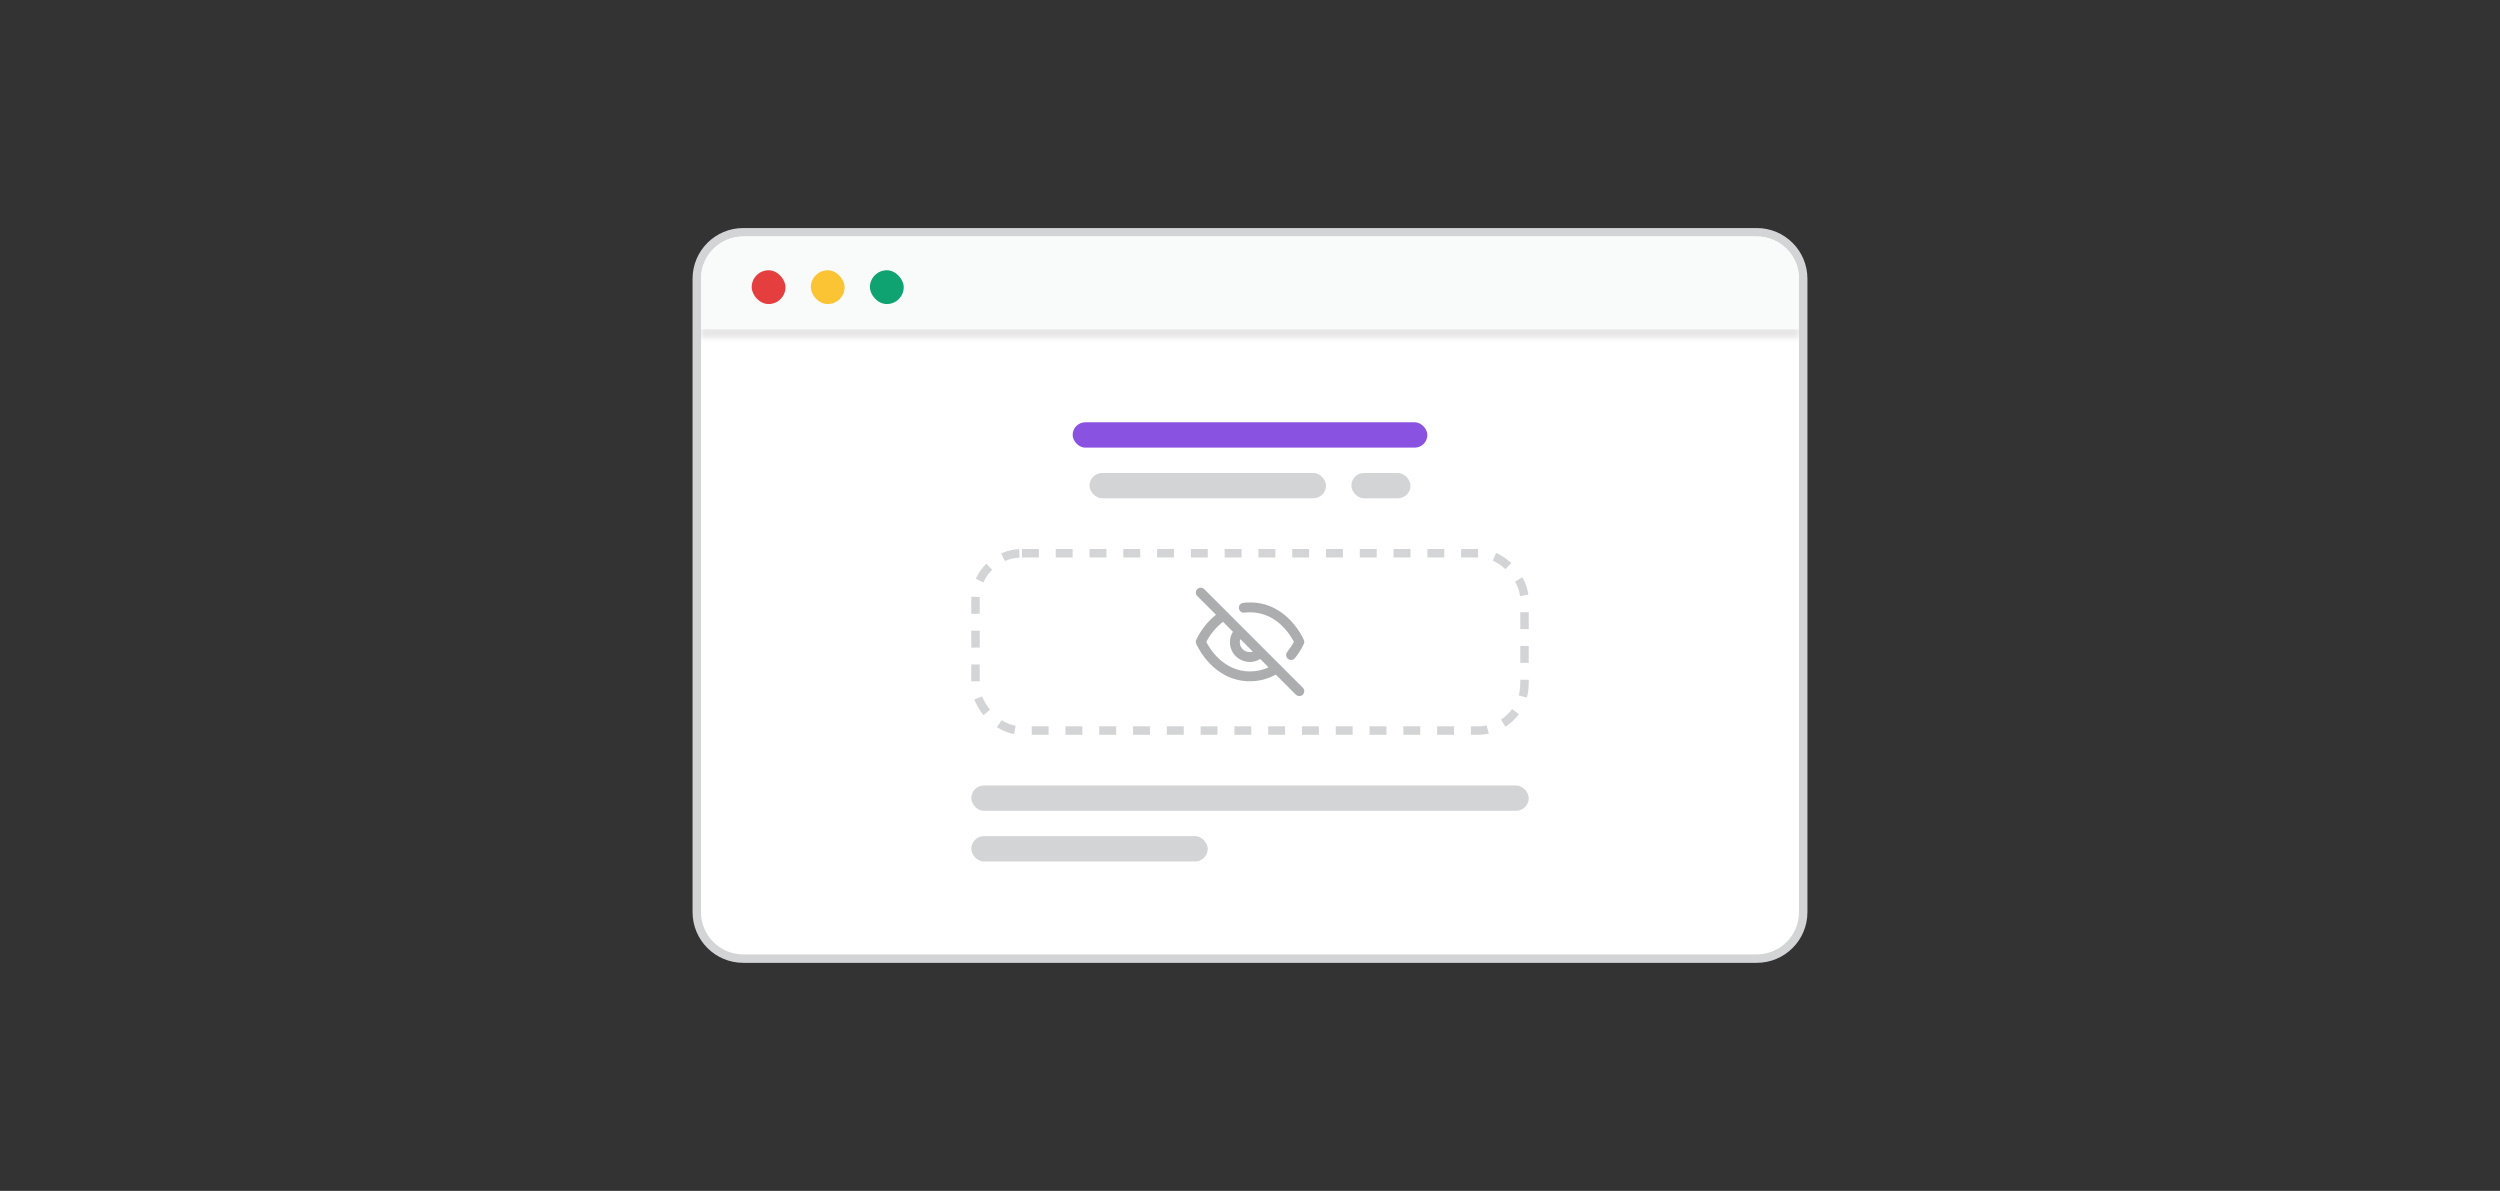
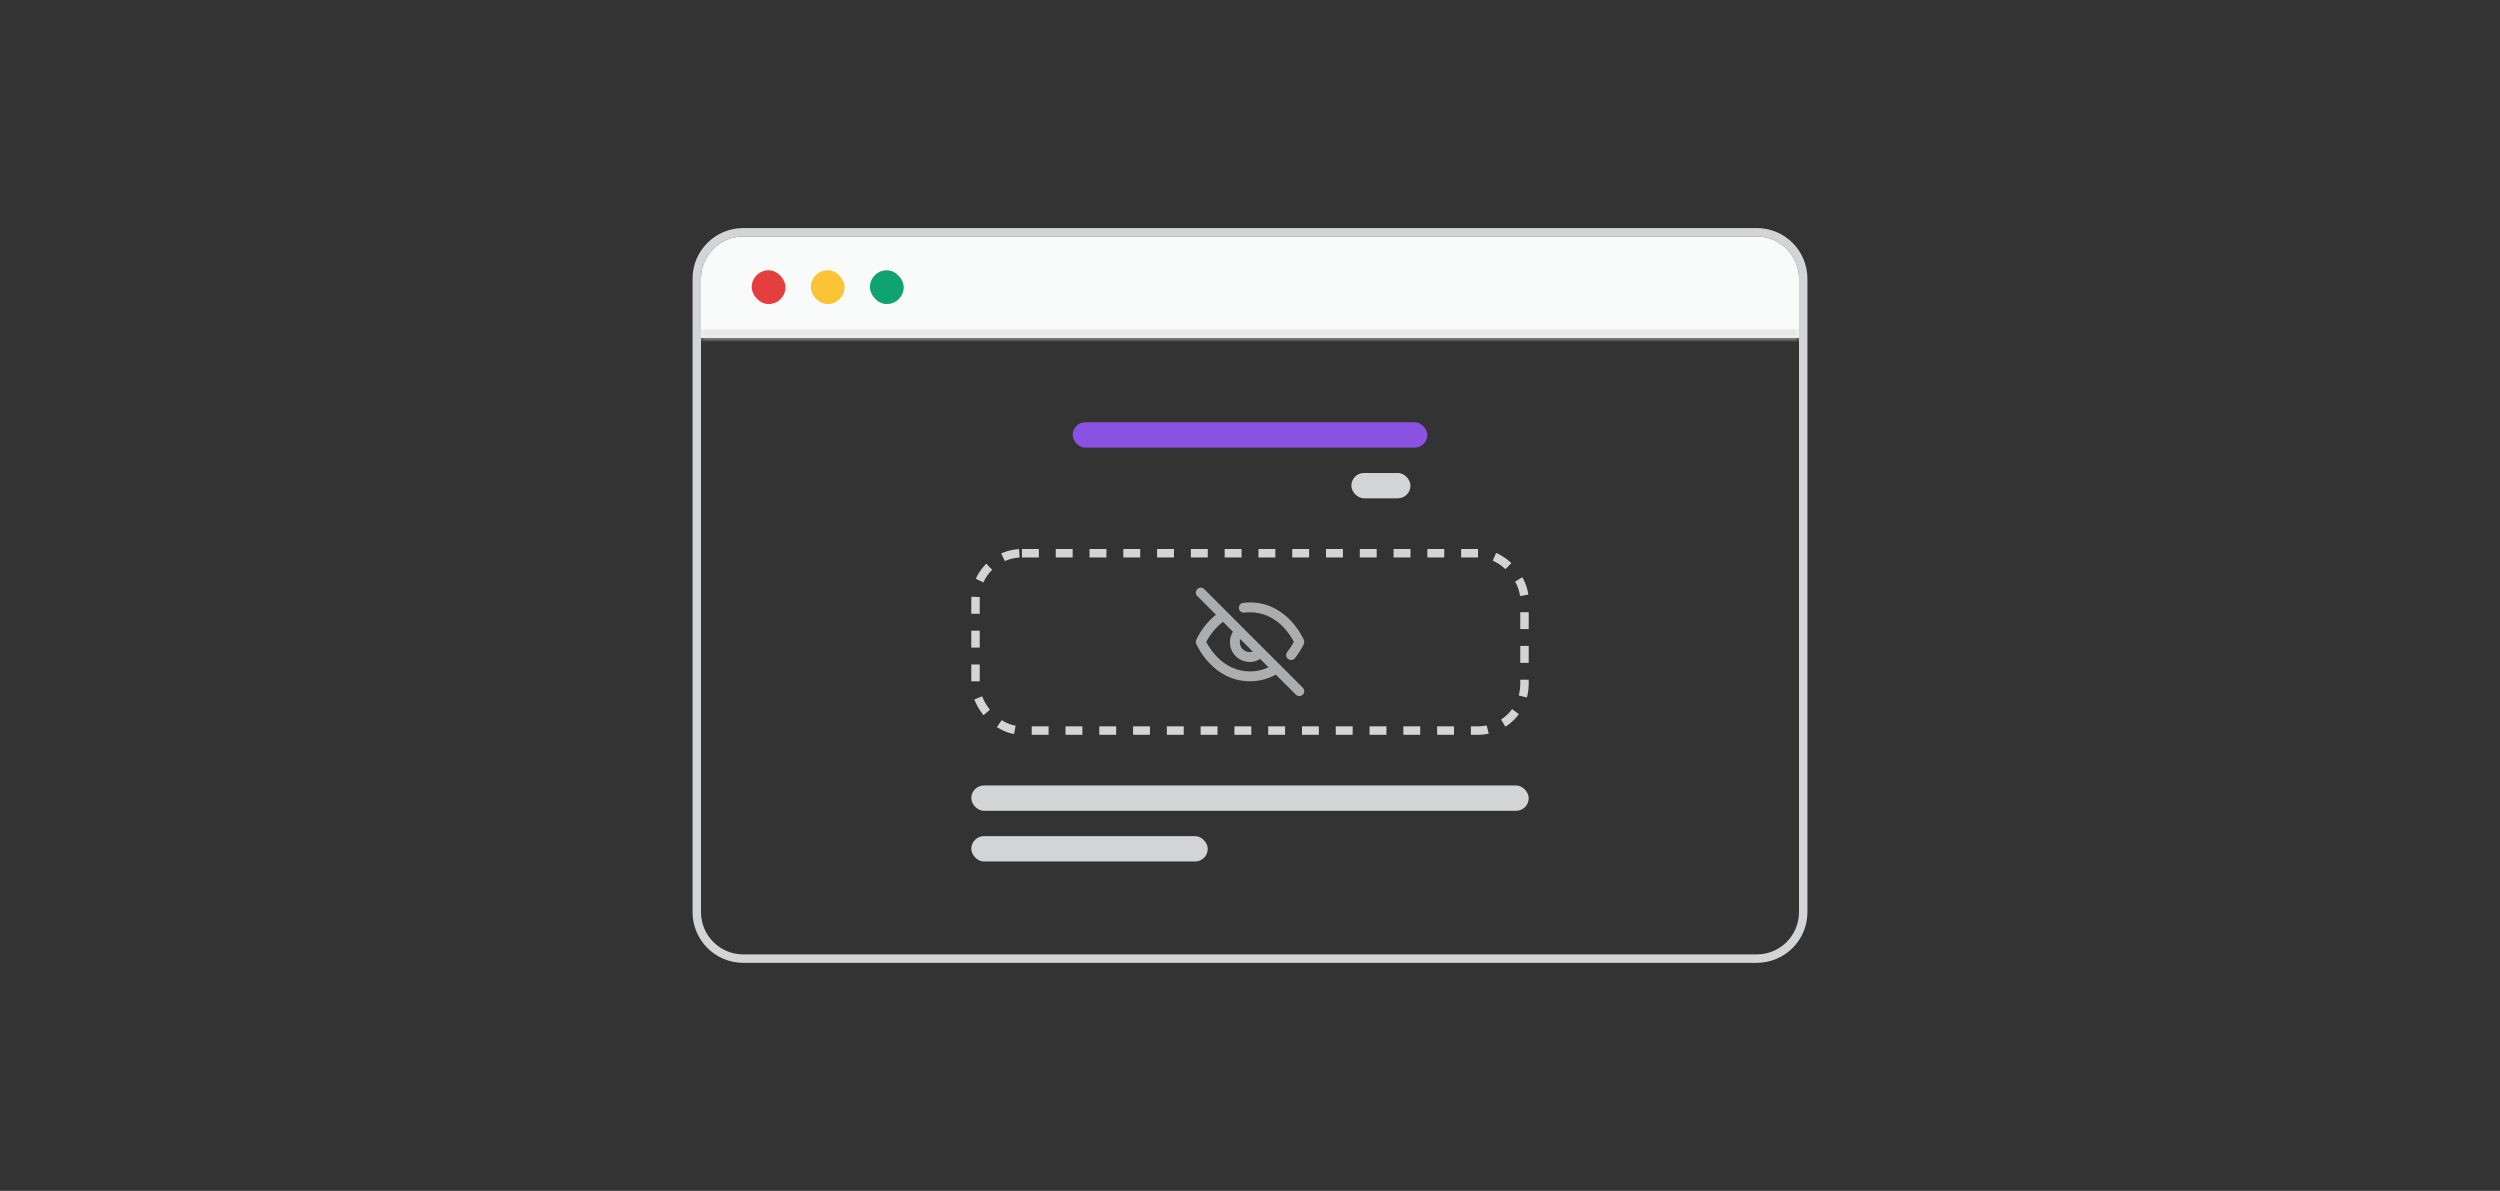
<svg xmlns="http://www.w3.org/2000/svg" width="296" height="141" viewBox="0 0 296 141" fill="none">
  <rect x="0" y="0" width="296" height="141" fill="#333333" stroke="none" />
-   <path d="M82.5 33C82.5 29.962 84.962 27.5 88 27.5H208C211.038 27.5 213.5 29.962 213.5 33V108C213.5 111.038 211.038 113.5 208 113.5H88C84.962 113.5 82.5 111.038 82.5 108V33Z" fill="white" />
  <path d="M82.5 33C82.5 29.962 84.962 27.5 88 27.5H208C211.038 27.5 213.5 29.962 213.5 33V108C213.5 111.038 211.038 113.5 208 113.5H88C84.962 113.5 82.5 111.038 82.5 108V33Z" stroke="#D3D4D5" />
  <mask id="path-2-inside-1_78_6220" fill="white">
    <path d="M83 33C83 30.239 85.239 28 88 28H208C210.761 28 213 30.239 213 33V40H83V33Z" />
  </mask>
  <path d="M83 33C83 30.239 85.239 28 88 28H208C210.761 28 213 30.239 213 33V40H83V33Z" fill="#F9FAFA" />
  <path d="M83 28H213H83ZM213 41H83V39H213V41ZM83 40V28V40ZM213 28V40V28Z" fill="#E7E7E8" mask="url(#path-2-inside-1_78_6220)" />
  <rect x="89" y="32" width="4" height="4" rx="2" fill="#E53E3E" />
  <rect x="96" y="32" width="4" height="4" rx="2" fill="#FBC434" />
  <rect x="103" y="32" width="4" height="4" rx="2" fill="#0EA371" />
  <rect x="127" y="50" width="42" height="3" rx="1.5" fill="#8952E0" />
-   <rect x="129" y="56" width="28" height="3" rx="1.5" fill="#D3D4D5" />
  <rect x="160" y="56" width="7" height="3" rx="1.5" fill="#D3D4D5" />
  <g clip-path="url(#clip0_78_6220)">
    <path fill-rule="evenodd" clip-rule="evenodd" d="M153.425 82.243C153.541 82.354 153.687 82.412 153.839 82.412V82.418C153.991 82.418 154.136 82.366 154.253 82.249C154.481 82.021 154.481 81.654 154.253 81.426L149.66 76.833C149.654 76.826 149.647 76.82 149.64 76.813L147.188 74.362C147.178 74.351 147.168 74.341 147.158 74.331L142.581 69.754C142.353 69.526 141.986 69.526 141.758 69.754C141.531 69.981 141.531 70.349 141.758 70.576L143.969 72.787C142.983 73.581 142.184 74.596 141.641 75.745C141.566 75.896 141.566 76.071 141.63 76.223L141.633 76.229C141.746 76.483 143.625 80.662 148 80.662H148.017C149.085 80.662 150.129 80.388 151.056 79.875L153.425 82.243ZM145.979 74.798L144.803 73.621C143.981 74.262 143.305 75.078 142.821 76.004C143.249 76.83 144.865 79.496 148.006 79.496H148.017C148.776 79.496 149.516 79.326 150.193 79.011L149.203 78.021C149.11 78.08 149.012 78.132 148.91 78.177C148.618 78.306 148.315 78.376 148 78.381H147.959V78.37C147.661 78.37 147.364 78.311 147.084 78.201C146.792 78.084 146.53 77.909 146.308 77.687C146.086 77.466 145.911 77.203 145.795 76.911C145.678 76.614 145.62 76.311 145.626 75.996C145.626 75.681 145.696 75.377 145.824 75.091C145.869 74.989 145.921 74.891 145.979 74.798ZM148.332 77.15L146.851 75.669C146.813 75.782 146.792 75.899 146.792 76.019C146.792 76.176 146.816 76.328 146.88 76.48C146.938 76.626 147.026 76.754 147.136 76.865C147.247 76.976 147.381 77.063 147.521 77.121C147.667 77.18 147.825 77.209 147.982 77.209C148.102 77.209 148.219 77.189 148.332 77.15Z" fill="#ABADAF" />
    <path d="M152.497 78.014C152.608 78.101 152.736 78.142 152.865 78.142C153.034 78.142 153.203 78.072 153.32 77.926C153.734 77.413 154.09 76.847 154.37 76.246C154.44 76.095 154.44 75.92 154.376 75.768C154.3 75.587 152.421 71.329 148.006 71.329C147.737 71.329 147.463 71.346 147.195 71.381C146.874 71.416 146.646 71.708 146.687 72.029C146.722 72.35 147.014 72.571 147.335 72.536C147.556 72.507 147.784 72.496 148.006 72.496C151.15 72.496 152.771 75.167 153.191 75.99C152.97 76.416 152.707 76.818 152.41 77.191C152.206 77.442 152.246 77.81 152.497 78.014Z" fill="#ABADAF" />
    <rect x="115.5" y="65.5" width="65" height="21" rx="5.5" stroke="#D3D4D5" stroke-linejoin="round" stroke-dasharray="2 2" />
  </g>
  <rect x="115" y="93" width="66" height="3" rx="1.5" fill="#D3D4D5" />
  <rect x="115" y="99" width="28" height="3" rx="1.5" fill="#D3D4D5" />
  <defs>
    <clipPath id="clip0_78_6220">
      <path d="M115 71C115 67.686 117.686 65 121 65H175C178.314 65 181 67.686 181 71V81C181 84.314 178.314 87 175 87H121C117.686 87 115 84.314 115 81V71Z" fill="white" />
    </clipPath>
  </defs>
</svg>